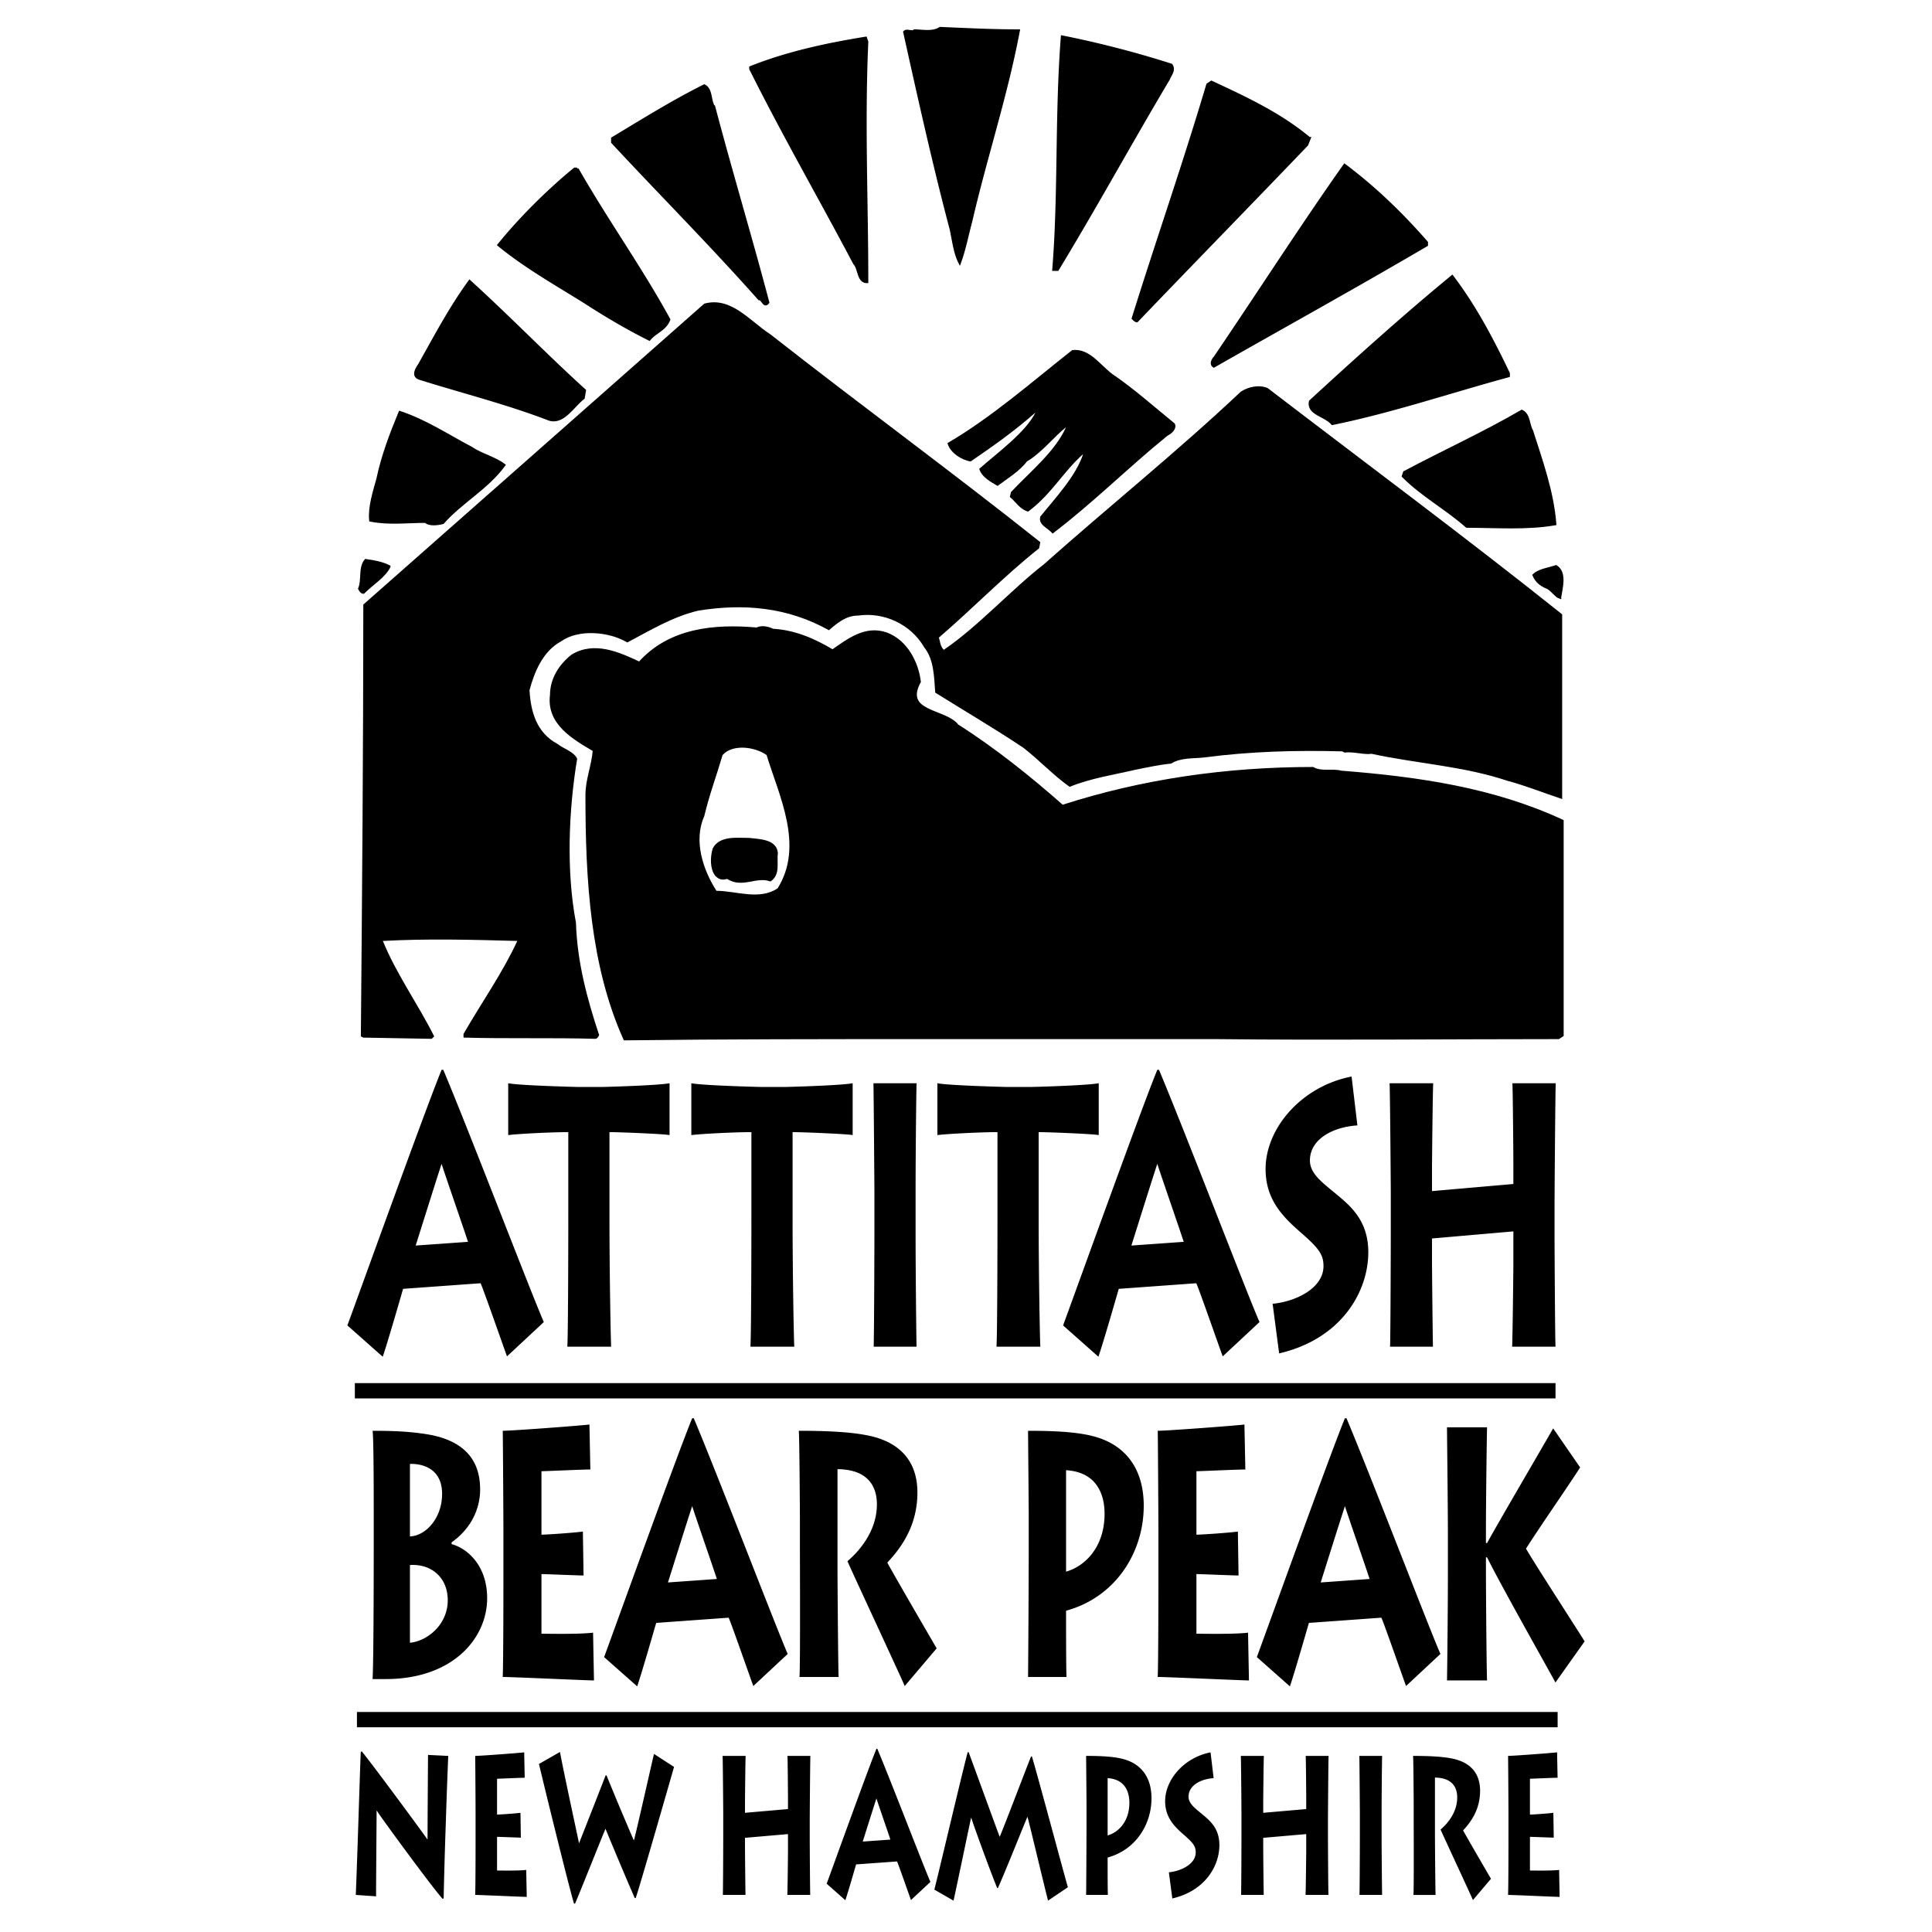
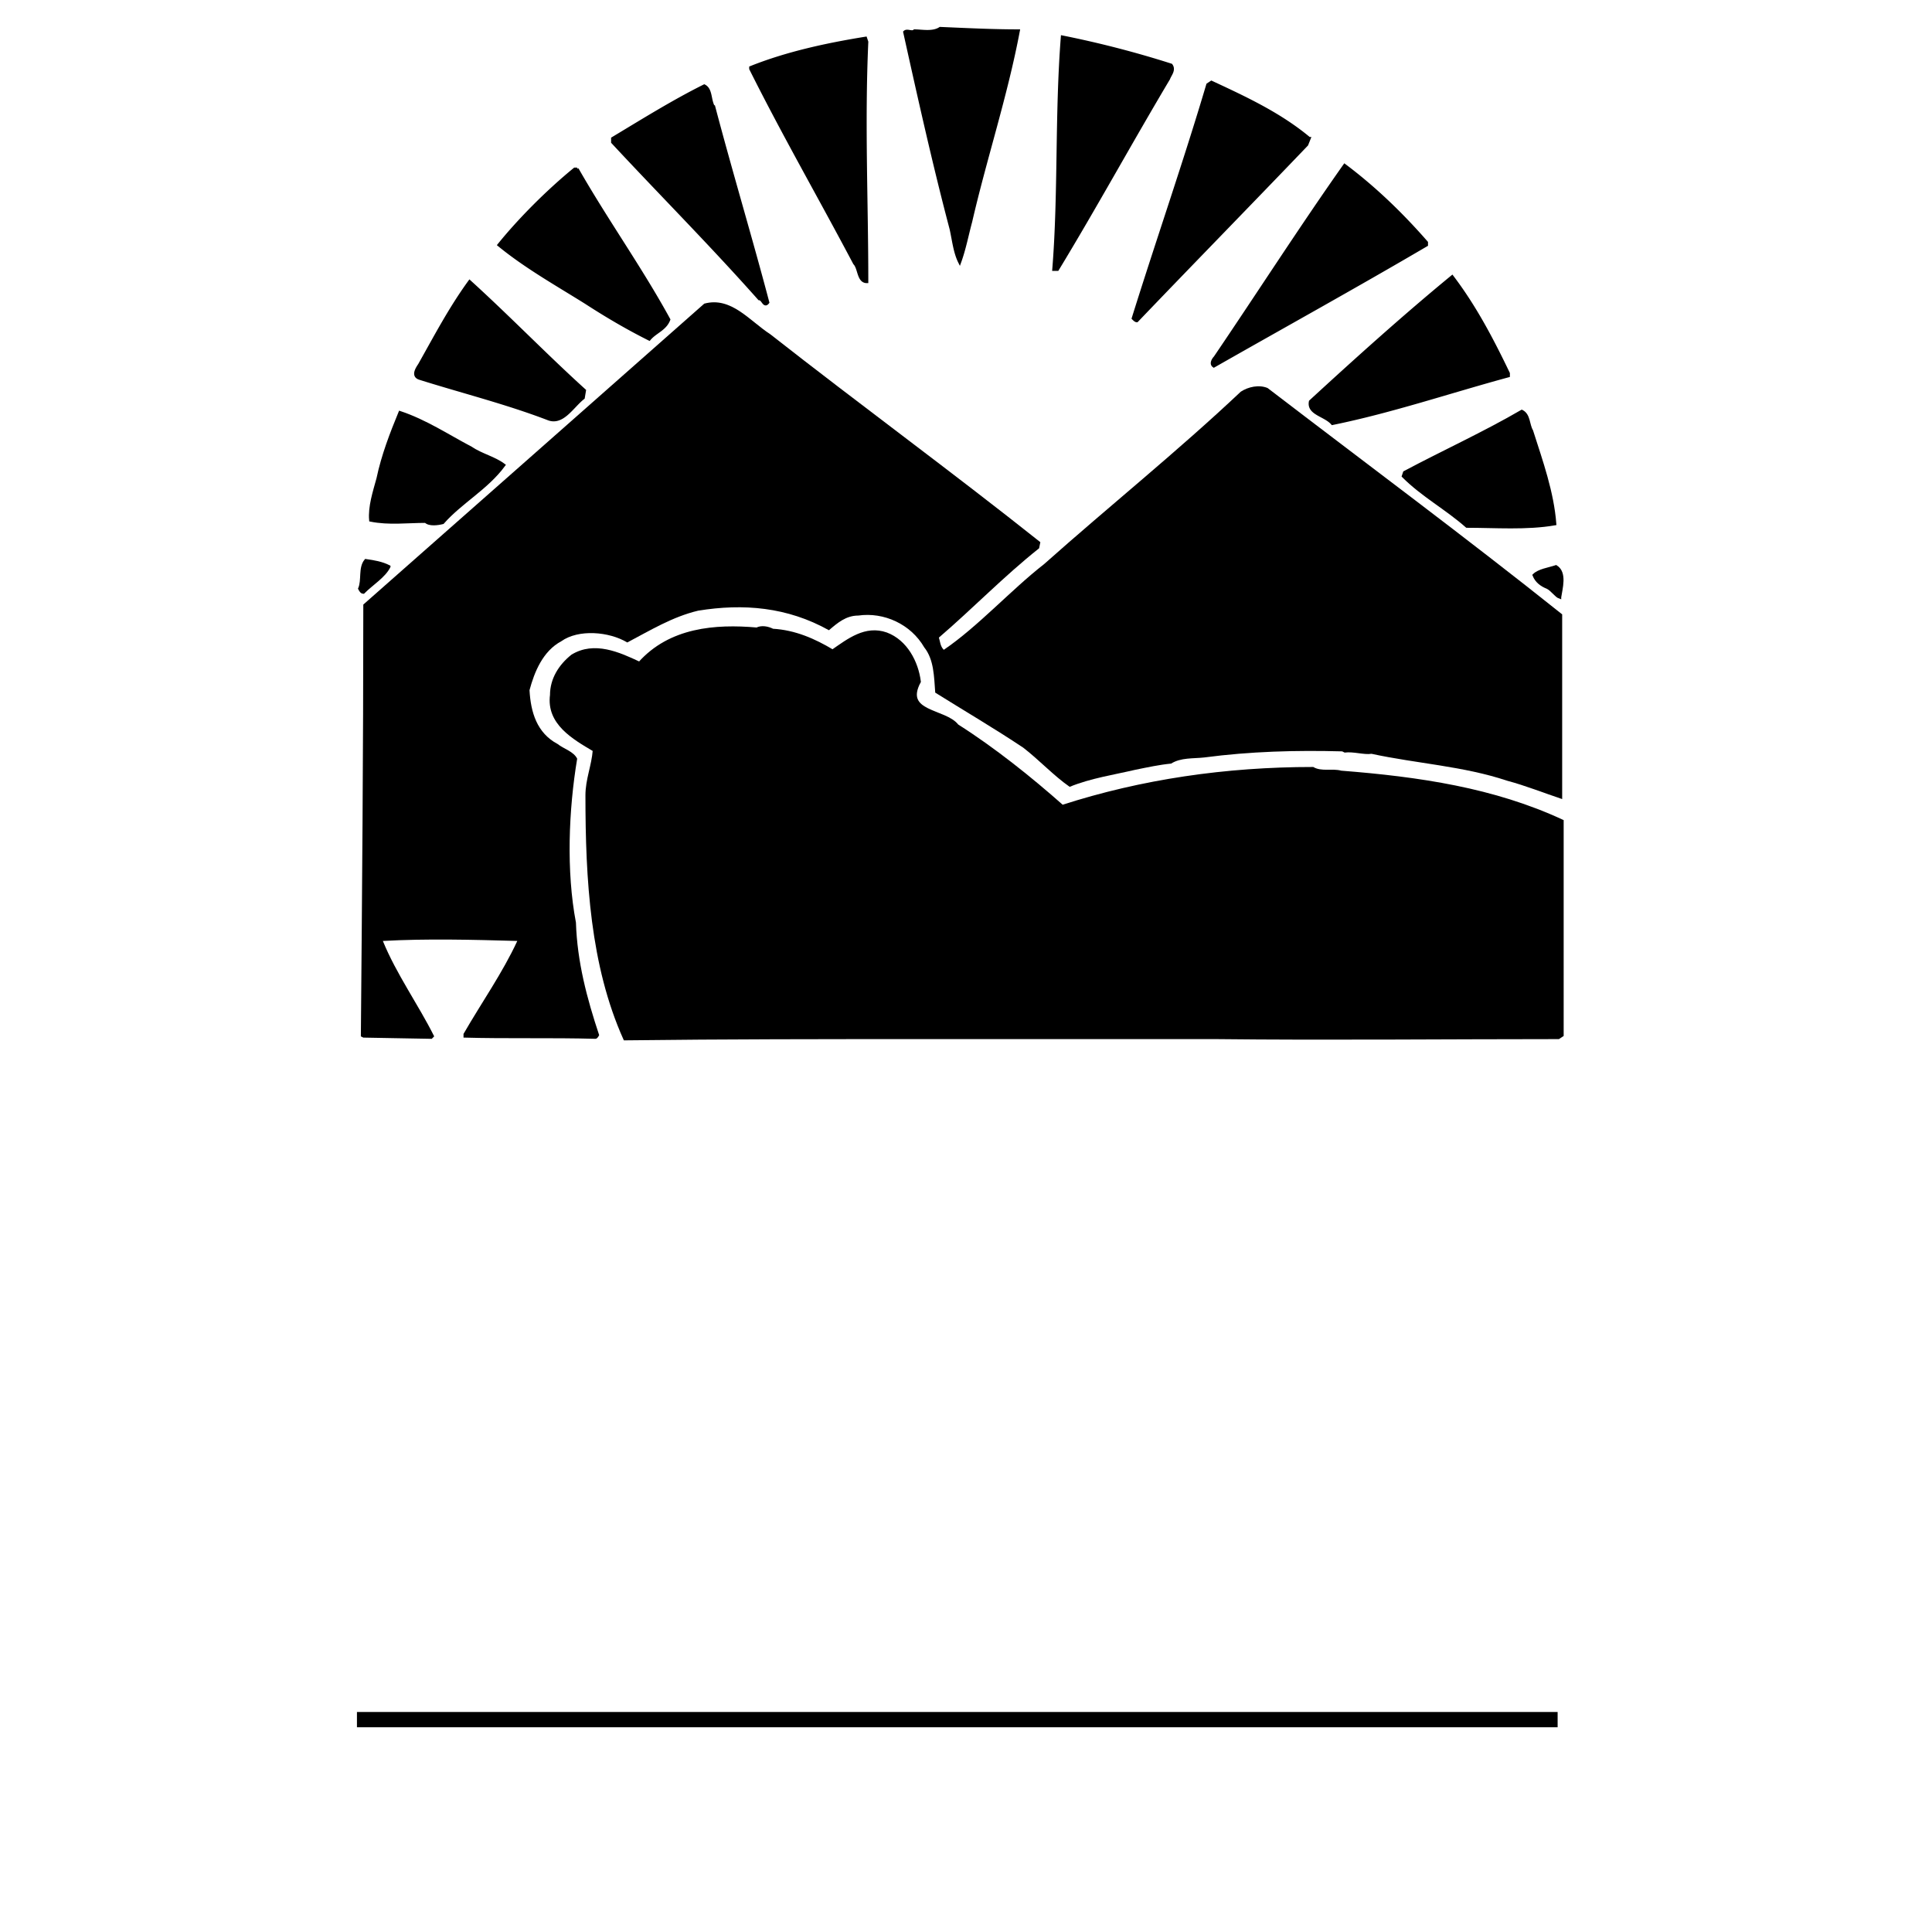
<svg xmlns="http://www.w3.org/2000/svg" viewBox="0 0 192.756 192.756">
  <title>Attitash Bear Peak - SVG vector logo - www.oklogos.com</title>
  <g fill-rule="evenodd" clip-rule="evenodd">
-     <path fill="#fff" d="M0 0h192.756v192.756H0V0z" />
    <path d="M155.404 172.33v-1.525H35.613v1.525h119.791z" />
    <path d="M101.6 3.079c-1.219 6.468-3.293 12.693-4.755 19.039-.366 1.343-.609 2.685-1.097 4.028-.488-.977-.61-2.197-.854-3.295-1.707-6.468-3.17-13.059-4.633-19.649.244-.244.731.122.976-.122.731 0 1.829.244 2.561-.244 2.803.121 5.241.243 7.802.243zM86.481 4.177c-.366 8.177 0 15.865 0 23.92-.854 0-.731-1.342-1.219-1.831-3.415-6.468-7.072-12.815-10.364-19.405V6.74c3.657-1.464 7.681-2.319 11.461-2.929l.122.366zM116.84 6.496c.365.488-.121.976-.244 1.343-3.779 6.345-7.314 12.814-11.094 19.038h-.367c.609-7.566.244-15.377.854-23.188a100.69 100.69 0 0 1 10.851 2.807zM130.617 13.818l-.242.61c-5.609 5.858-11.34 11.716-16.949 17.574-.121 0-.242-.122-.365-.244 2.439-7.811 5.121-15.5 7.438-23.31l.365-.244c3.413 1.587 6.827 3.173 9.753 5.614zM71.24 10.767c1.707 6.468 3.658 12.937 5.365 19.405-.367.488-.488-.366-.854-.366-4.877-5.492-9.754-10.374-14.631-15.622v-.366c3.049-1.831 5.975-3.662 9.145-5.248.731.367.487 1.465.975 2.197zM142.322 24.192v.244c-7.07 4.15-14.143 8.055-21.215 12.083-.365-.244 0-.732.123-.854 4.389-6.468 8.535-12.937 12.924-19.161 2.926 2.196 5.608 4.759 8.168 7.688zM57.584 16.87c2.926 5.125 6.34 9.886 9.144 15.011-.366.977-1.341 1.221-1.951 1.953-2.194-1.098-4.267-2.318-6.339-3.661-2.927-1.831-5.975-3.539-8.657-5.736 2.073-2.562 4.877-5.37 7.56-7.566h.243v-.001zM144.883 27.609c2.316 3.051 4.023 6.346 5.609 9.641v.244c-5.854 1.587-11.584 3.54-17.559 4.76-.73-.854-2.438-.976-2.193-2.196 4.512-4.149 9.389-8.543 14.143-12.449zM58.316 38.959l-.122.732c-1.098.854-2.073 2.685-3.536 2.075-4.146-1.586-8.535-2.685-12.802-4.027-.732-.245-.244-.977 0-1.343 1.584-2.808 3.048-5.614 4.999-8.3 3.901 3.541 7.681 7.446 11.461 10.863z" stroke="#000" stroke-width=".3" stroke-miterlimit="2.613" />
    <path d="M76.848 33.345c9.023 7.079 18.045 13.669 26.947 20.748l-.123.61c-3.535 2.807-6.584 5.98-9.998 8.909.122.367.122.855.487 1.221 3.415-2.319 6.706-5.98 9.999-8.543 6.584-5.858 13.289-11.228 19.629-17.208.732-.488 1.83-.732 2.684-.366 9.877 7.567 19.752 14.89 29.385 22.578v18.43c-1.83-.61-3.658-1.343-5.488-1.831-4.389-1.465-9.021-1.708-13.533-2.686-.73.122-1.828-.243-2.682-.122l-.244-.121c-4.633-.122-9.145 0-13.777.61-1.098.121-2.316 0-3.293.61-1.219.121-2.316.365-3.535.609-2.072.488-4.512.854-6.584 1.709-1.586-1.099-3.049-2.686-4.633-3.906-2.928-1.952-5.853-3.661-8.78-5.492-.121-1.586-.121-3.295-1.097-4.515-1.341-2.319-4.023-3.54-6.583-3.174-1.22 0-2.073.733-2.927 1.464-4.146-2.318-8.534-2.684-13.046-1.952-2.561.61-4.755 1.952-7.072 3.173-1.829-1.098-4.877-1.342-6.584-.122-1.829.976-2.682 3.051-3.17 4.882.122 2.196.731 4.271 2.804 5.37.609.488 1.585.732 1.951 1.464-.854 5.126-1.098 11.229-.123 16.354.123 3.905 1.097 7.566 2.317 11.228-.122.244-.244.367-.366.367-4.39-.123-8.901 0-13.168-.123v-.367c1.829-3.172 3.901-6.102 5.365-9.274-4.39-.122-9.022-.245-13.412 0 1.341 3.296 3.536 6.347 5.121 9.519l-.244.246-6.828-.123-.244-.123c.122-14.156.244-28.557.244-43.081 11.217-9.885 22.678-20.015 34.017-30.023 2.683-.732 4.512 1.709 6.584 3.051z" />
-     <path d="M111.232 37.495c1.951 1.343 4.023 3.174 5.973 4.76.244.488-.242.978-.73 1.221-3.779 3.051-7.438 6.712-11.461 9.764-.488-.61-1.463-.854-1.219-1.708 1.584-1.953 3.535-4.027 4.268-6.224-1.951 1.708-3.172 4.027-5.488 5.736-.854-.245-1.219-.977-1.828-1.465l.121-.488c1.951-2.075 4.391-4.027 5.488-6.468-1.098.854-2.439 2.562-3.902 3.417-.732.976-1.951 1.708-2.926 2.441-.609-.366-1.586-.854-1.83-1.708 1.951-1.709 4.635-3.662 5.609-5.615-2.072 1.831-4.146 3.295-6.462 4.882-.854-.122-2.073-.854-2.316-1.831 4.39-2.563 8.414-6.103 12.437-9.275 1.827-.246 2.925 1.707 4.266 2.561z" />
    <path d="M152.809 42.987c.975 3.051 2.072 6.103 2.316 9.276-2.805.488-5.975.244-8.779.244-2.072-1.831-4.389-3.051-6.34-5.003l.123-.367c3.9-2.074 7.924-3.904 11.703-6.102.732.366.609 1.341.977 1.952zM46.976 44.696c1.098.732 2.317.977 3.292 1.708-1.707 2.319-4.268 3.662-6.096 5.737-.487.122-1.342.244-1.707-.122-1.829 0-3.658.244-5.486-.123-.122-1.342.365-2.807.731-4.149.487-2.318 1.341-4.515 2.194-6.59 2.561.854 4.756 2.318 7.072 3.539zM38.808 56.534c-.487.976-1.707 1.708-2.561 2.563-.122 0-.244-.122-.366-.367.366-.854 0-2.074.609-2.806.854.122 1.586.243 2.318.61zM155.613 59.585c-.367-.123-.732-.732-1.221-.977-.609-.244-1.098-.61-1.342-1.22.49-.488 1.465-.61 2.195-.854.978.61.489 2.196.368 3.051zM133.787 77.038c-.854-.244-1.949.122-2.803-.366-8.658 0-17.07 1.221-24.996 3.784-3.17-2.808-6.828-5.737-10.485-8.056-1.22-1.587-5.487-1.221-3.78-4.394-.245-1.953-1.341-4.027-3.292-4.76-2.072-.732-3.779.61-5.365 1.708-1.829-1.098-3.78-1.952-5.974-2.075-.487-.244-1.097-.366-1.585-.121-4.146-.367-8.657 0-11.705 3.417-2.073-.976-4.511-2.075-6.706-.732-1.219.977-2.073 2.319-2.073 3.906-.365 2.807 2.195 4.271 4.268 5.492-.123 1.586-.732 2.929-.732 4.515 0 8.422.488 16.965 3.78 24.289 10.121-.123 19.753-.123 29.628-.123h29.384c11.096.123 22.922 0 34.139 0l.367-.244V81.919c-6.828-3.172-14.265-4.271-22.07-4.881z" stroke="#000" stroke-width=".3" stroke-miterlimit="2.613" />
-     <path d="M77.58 88.632c-1.829 1.221-4.145.245-6.096.245-1.342-2.076-2.317-5.004-1.22-7.445.488-2.075 1.22-4.027 1.829-6.103.976-1.098 3.17-.854 4.389 0 1.22 4.027 3.78 9.031 1.098 13.303z" fill="#fff" />
    <path d="M77.458 85.093c-.122.976.244 2.075-.61 2.685-1.463-.489-2.804.732-4.268-.244-.487.122-.73.122-1.097-.245-.488-.61-.488-1.708-.244-2.562.61-1.22 2.316-.977 3.536-.977.976.122 2.561.122 2.683 1.343z" stroke="#000" stroke-width=".3" stroke-miterlimit="2.613" />
-     <path d="M34.658 132.236c.966-2.605 7.781-21.555 9.4-25.5h.169c2.586 6.143 8.773 22.299 10.03 25.166l-3.674 3.424c-.604-1.676-2.368-6.738-2.634-7.297l-7.733.559c-.217.744-1.498 5.211-2.03 6.775l-3.528-3.127zm12.034-8.338c-.507-1.564-2.272-6.627-2.634-7.781-.483 1.451-2.126 6.701-2.586 8.152l5.22-.371zM56.602 134.357c.072-.967.097-8.561.097-13.363v-8.041c-1.813 0-5.244.186-5.994.297v-5.174c1.087.225 6.815.373 7.081.373h2.103c.459 0 5.728-.148 6.912-.373v5.174c-.459-.111-4.931-.297-5.994-.297v8.637c0 5.361.121 12.023.169 12.768h-4.374v-.001zM74.87 134.357c.073-.967.097-8.561.097-13.363v-8.041c-1.812 0-5.244.186-5.993.297v-5.174c1.087.225 6.815.373 7.081.373h2.103c.459 0 5.728-.148 6.912-.373v5.174c-.459-.111-4.93-.297-5.994-.297v8.637c0 5.361.121 12.023.169 12.768H74.87v-.001zM87.168 134.357c.048-1.637.073-10.348.073-11.316v-4.02c0-.633-.073-10.053-.097-10.945h4.301c-.023.67-.096 6.553-.096 11.02v4.021c0 3.721.073 10.385.096 11.24h-4.277zM99.42 134.357c.074-.967.098-8.561.098-13.363v-8.041c-1.812 0-5.244.186-5.994.297v-5.174c1.087.225 6.816.373 7.082.373h2.102c.459 0 5.729-.148 6.912-.373v5.174c-.459-.111-4.93-.297-5.992-.297v8.637c0 5.361.119 12.023.168 12.768H99.42v-.001zM106.064 132.236c.967-2.605 7.781-21.555 9.4-25.5h.17c2.584 6.143 8.771 22.299 10.027 25.166l-3.672 3.424c-.605-1.676-2.369-6.738-2.635-7.297l-7.734.559c-.217.744-1.498 5.211-2.029 6.775l-3.527-3.127zm12.036-8.338c-.508-1.564-2.271-6.627-2.635-7.781-.484 1.451-2.127 6.701-2.586 8.152l5.221-.371zM126.969 130.078c2.344-.225 5.076-1.564 5.076-3.76 0-1.191-.508-1.824-2.393-3.463-1.74-1.527-3.385-3.238-3.385-6.217 0-4.096 3.602-8.264 8.58-9.232l.58 4.877c-2.393.148-4.736 1.34-4.736 3.498 0 1.266 1.135 2.123 2.488 3.24 1.475 1.229 3.336 2.68 3.336 5.918 0 3.91-2.658 8.637-8.895 10.09l-.651-4.951zM138.688 134.357c.049-1.637.072-10.348.072-11.316v-4.02c0-.633-.072-10.053-.121-10.945h4.352c-.049.67-.121 8.041-.121 8.711v2.049l8.119-.709v-2.121c0-.633-.049-7.111-.096-7.93h4.324c-.047.893-.119 11.168-.119 12.061v3.725c0 .482.049 9.789.096 10.496h-4.326c.049-1.266.121-7.557.121-8.264v-3.238l-8.119.707v1.75c0 1.674.072 8.189.096 9.045h-4.278v-.001zM37.174 167.52c.113-1.914.113-12.42.113-13.08v-3.861c0-1.043 0-7.098-.113-7.828 2.485 0 3.908.105 5.443.348 4.653.766 5.286 3.584 5.286 5.533 0 1.285-.452 3.547-2.847 5.252v.174c1.559.418 3.547 2.121 3.547 5.393 0 4-3.411 8.035-10.029 8.07h-1.4v-.001zm3.727-3.62c1.739-.174 3.771-1.809 3.771-4.242 0-2.297-1.671-3.654-3.771-3.514v7.756zm0-10.609c1.604-.07 3.207-1.844 3.207-4.244 0-2.574-2.01-3.027-3.207-2.992v7.236zM59.261 167.658c-.61 0-8.221-.348-9.102-.348.067-1.844.067-9.289.067-10.088v-4.662c0-.557-.045-8.939-.067-9.811.971 0 7.883-.521 8.65-.625l.09 4.486c-.768 0-4.494.174-4.878.174v6.332c.429 0 3.094-.174 4.133-.312l.068 4.383c-.542 0-3.727-.141-4.201-.141v5.949c.564 0 3.771.07 5.149-.104l.091 4.767zM60.273 165.328c.904-2.436 7.272-20.143 8.786-23.83h.158c2.417 5.74 8.198 20.838 9.373 23.516l-3.433 3.201c-.565-1.564-2.213-6.297-2.461-6.818l-7.228.521c-.204.695-1.4 4.871-1.897 6.332l-3.298-2.922zm11.248-7.793c-.474-1.461-2.123-6.191-2.462-7.27-.452 1.355-1.987 6.262-2.417 7.617l4.879-.347zM79.763 167.311c.091-.836.045-11.863.045-12.594v-2.852c0-1.045-.045-8.453-.112-9.115 2.281 0 4.924.07 6.821.453 3.252.627 5.014 2.574 5.014 5.705 0 2.887-1.22 5.113-3.004 6.992.632 1.184 4.336 7.549 4.924 8.557l-3.186 3.758c-.406-.975-5.059-10.957-5.714-12.453 1.062-.904 2.937-2.922 2.937-5.672 0-1.635-.746-3.479-3.93-3.512v10.088c0 1.322.068 10.123.113 10.645h-3.908zM102.57 167.311a1933 1933 0 0 0 .066-12.35v-3.826c0-.801-.066-7.861-.066-8.385 2.936 0 5.352.141 7.023.697 2.574.834 4.518 2.957 4.518 6.783 0 4.627-2.777 9.113-7.748 10.471v1.391c0 .695 0 4.488.045 5.219h-3.838zm3.793-10.506c1.943-.557 3.84-2.504 3.84-5.773 0-1.602-.541-4.141-3.84-4.35v10.123zM124.609 167.658c-.609 0-8.221-.348-9.102-.348.068-1.844.068-9.289.068-10.088v-4.662c0-.557-.045-8.939-.068-9.811.971 0 7.883-.521 8.65-.625l.092 4.486c-.77 0-4.496.174-4.881.174v6.332c.43 0 3.096-.174 4.135-.312l.068 4.383c-.543 0-3.729-.141-4.203-.141v5.949c.566 0 3.773.07 5.15-.104l.091 4.767zM125.396 165.328c.904-2.436 7.273-20.143 8.787-23.83h.156c2.418 5.74 8.199 20.838 9.373 23.516l-3.432 3.201c-.564-1.564-2.213-6.297-2.461-6.818l-7.229.521c-.203.695-1.4 4.871-1.896 6.332l-3.298-2.922zm11.249-7.793c-.475-1.461-2.123-6.191-2.461-7.27-.453 1.355-1.988 6.262-2.418 7.617l4.879-.347zM144.367 167.658c.021-1.008.09-6.887.09-10.854v-3.688c0-3.027-.09-9.914-.09-10.715h3.996c-.021.557-.111 7.342-.111 10.367v1.184h.111c1.266-2.297 6.076-10.506 6.596-11.445l2.689 3.896c-.859 1.391-4.201 6.191-5.398 8.105.768 1.355 4.945 7.791 5.848 9.252l-2.912 4.105c-.316-.627-5.375-9.566-6.822-12.488h-.111v1.148c0 2.678.068 10.471.111 11.131h-3.997v.002zM155.195 139.52v-1.526H35.403v1.526h119.792zM35.495 189.057c.039-.727.141-3.693.243-6.777.102-3.086.204-6.307.255-7.486l.102-.059c1.2 1.473 6.151 8.193 6.56 8.803 0-.807.038-7.684.051-8.449l2.016.098a603.78 603.78 0 0 0-.242 6.641c-.102 2.83-.179 5.797-.217 7.564l-.102.059c-1.021-1.119-6.394-8.447-6.56-8.801h-.026c0 .668-.064 7.896-.051 8.547l-2.029-.14zM52.553 189.254c-.344 0-4.646-.197-5.143-.197.038-1.041.038-5.246.038-5.697v-2.633c0-.314-.025-5.049-.038-5.541.549 0 4.455-.295 4.888-.354l.051 2.535c-.435 0-2.541.098-2.757.098v3.576c.242 0 1.749-.098 2.335-.178l.038 2.477c-.306 0-2.105-.078-2.374-.078v3.359c.319 0 2.131.039 2.91-.059l.052 2.692zM55.868 174.793c.459 2.457 1.749 8.33 1.901 9.117.23-.59 1.583-4.008 2.655-6.779h.089a329.803 329.803 0 0 0 2.706 6.445h.038c.319-1.199 1.723-7.467 1.991-8.586l2.003 1.295c-.178.609-3.381 11.809-3.828 13.086h-.09c-.625-1.395-2.501-5.875-2.923-6.916-.689 1.65-2.462 6.131-3.037 7.467h-.102c-.473-1.514-2.923-11.494-3.498-13.93l2.095-1.199zM72.12 189.057c.025-.865.038-5.461.038-5.973v-2.121c0-.334-.038-5.305-.063-5.777h2.297c-.025.355-.064 4.244-.064 4.598v1.08l4.289-.373v-1.119c0-.334-.026-3.752-.051-4.186h2.285c-.025.473-.064 5.895-.064 6.367v1.963c0 .256.026 5.168.051 5.541h-2.285c.026-.668.064-3.988.064-4.361v-1.709l-4.289.373v.924c0 .883.039 4.322.051 4.773H72.12zM82.477 187.938c.511-1.375 4.11-11.377 4.965-13.459h.089c1.365 3.242 4.633 11.77 5.296 13.281l-1.939 1.809c-.319-.885-1.251-3.557-1.391-3.852l-4.084.295c-.115.393-.791 2.75-1.072 3.576l-1.864-1.65zm6.356-4.401c-.268-.826-1.2-3.498-1.391-4.107-.255.766-1.124 3.537-1.366 4.303l2.757-.196zM93.219 188.527c.229-.807 2.872-12.064 3.331-13.715h.089c.613 1.65 2.72 7.447 3.101 8.449.486-1.141 2.629-6.779 3.127-8.016h.09c.701 2.377 3.152 11.553 3.586 13.045l-1.979 1.336c-.395-1.533-1.9-7.859-2.053-8.371-.283.629-2.172 5.385-2.949 7.113h-.076c-.895-2.219-2.322-6.189-2.579-6.994h-.025c-.204.924-1.545 7.387-1.749 8.252l-1.914-1.099zM108.363 189.057c.014-.844.039-5.58.039-6.975v-2.162c0-.451-.039-4.439-.039-4.734 1.66 0 3.025.08 3.969.395 1.455.471 2.553 1.67 2.553 3.83 0 2.613-1.57 5.148-4.377 5.914v.785c0 .393 0 2.535.025 2.947h-2.17zm2.145-5.934c1.098-.314 2.17-1.414 2.17-3.26 0-.904-.307-2.34-2.17-2.457v5.717zM116.617 186.799c1.238-.119 2.68-.826 2.68-1.986 0-.629-.268-.963-1.264-1.826-.918-.807-1.787-1.709-1.787-3.281 0-2.162 1.902-4.361 4.531-4.873l.307 2.574c-1.264.078-2.502.707-2.502 1.848 0 .666.6 1.119 1.314 1.709.779.648 1.762 1.414 1.762 3.123 0 2.064-1.404 4.559-4.695 5.324l-.346-2.612zM123.824 189.057c.025-.865.037-5.461.037-5.973v-2.121c0-.334-.037-5.305-.062-5.777h2.297c-.025.355-.064 4.244-.064 4.598v1.08l4.289-.373v-1.119c0-.334-.025-3.752-.051-4.186h2.283c-.025.473-.062 5.895-.062 6.367v1.963c0 .256.025 5.168.051 5.541h-2.285c.025-.668.064-3.988.064-4.361v-1.709l-4.289.373v.924c0 .883.039 4.322.051 4.773h-2.259zM135.637 189.057c.025-.865.037-5.461.037-5.973v-2.121c0-.334-.037-5.305-.051-5.777h2.271c-.012.355-.051 3.459-.051 5.816v2.121c0 1.965.039 5.482.051 5.934h-2.257zM141.02 189.057c.051-.471.025-6.699.025-7.111v-1.611c0-.59-.025-4.773-.062-5.148 1.289 0 2.781.039 3.854.256 1.838.354 2.832 1.453 2.832 3.223 0 1.631-.688 2.889-1.697 3.949.357.668 2.451 4.262 2.783 4.832l-1.799 2.123c-.23-.551-2.859-6.189-3.23-7.033.602-.512 1.66-1.65 1.66-3.203 0-.924-.422-1.965-2.221-1.984v5.697c0 .746.039 5.717.064 6.012h-2.209v-.002zM155.604 189.254c-.344 0-4.645-.197-5.143-.197.039-1.041.039-5.246.039-5.697v-2.633c0-.314-.027-5.049-.039-5.541.549 0 4.453-.295 4.889-.354l.051 2.535c-.434 0-2.539.098-2.758.098v3.576c.244 0 1.75-.098 2.336-.178l.039 2.477c-.307 0-2.105-.078-2.375-.078v3.359c.318 0 2.133.039 2.91-.059l.051 2.692z" />
  </g>
</svg>